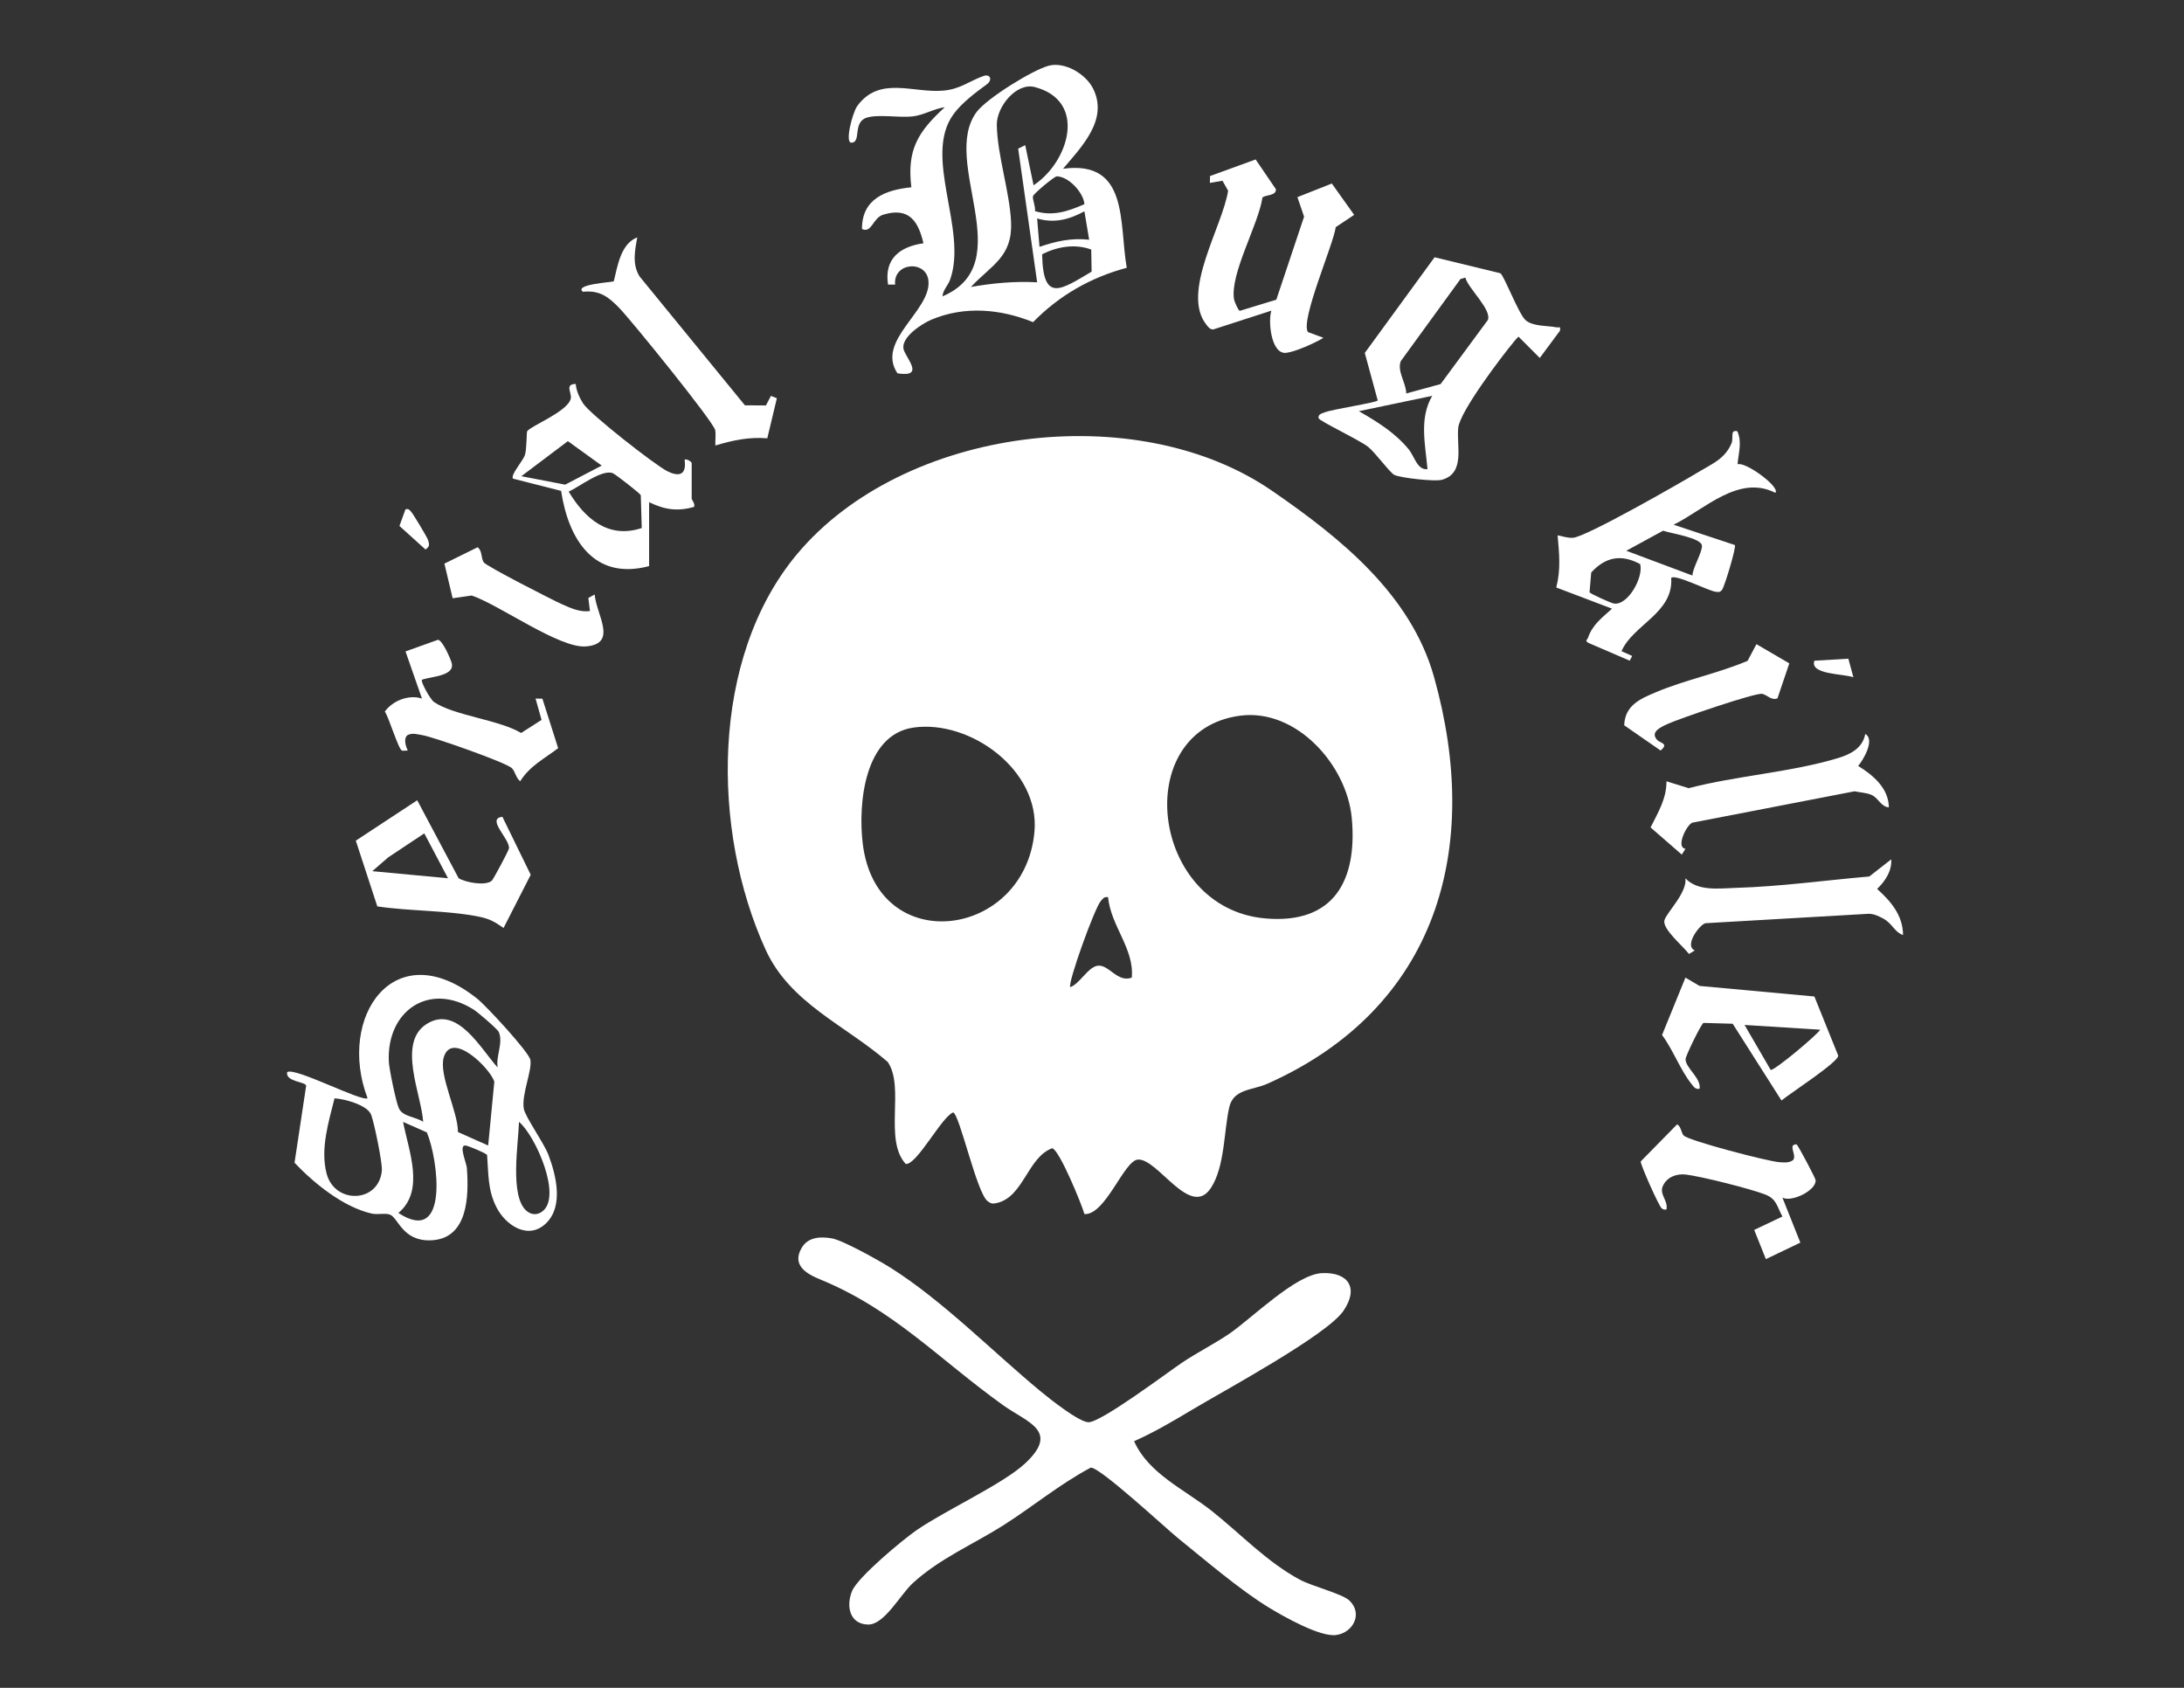
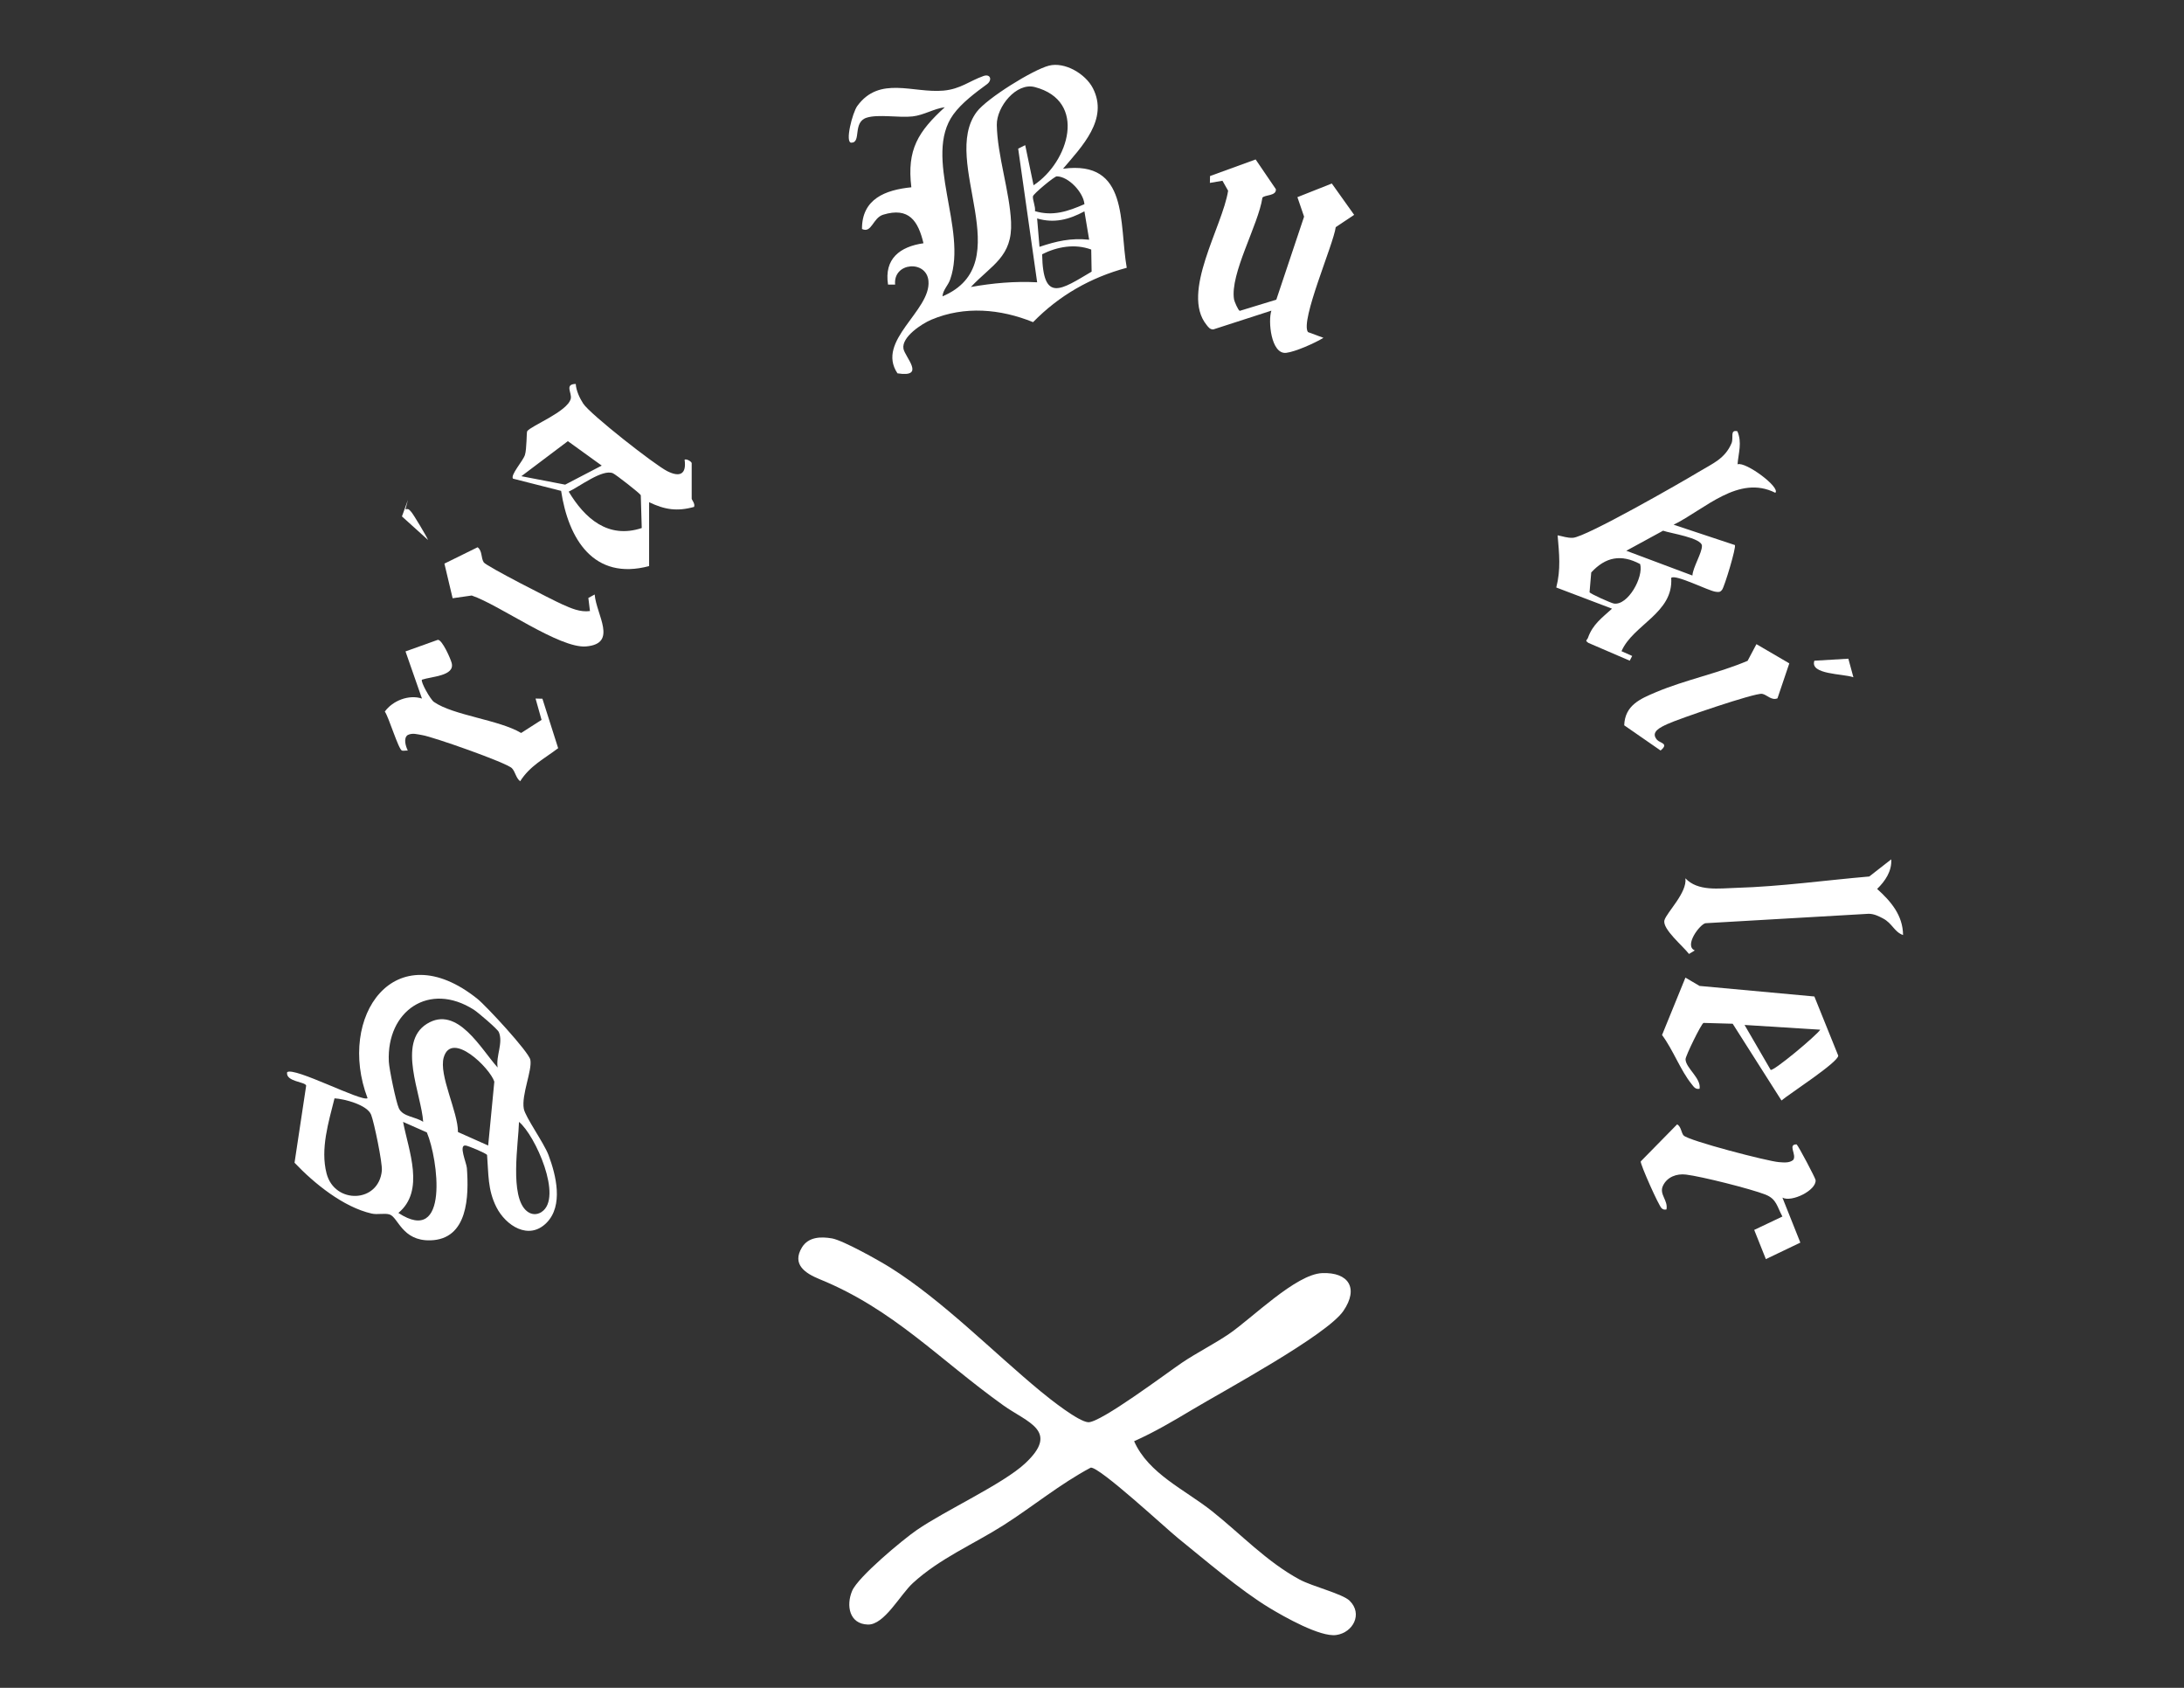
<svg xmlns="http://www.w3.org/2000/svg" id="Capa_1" version="1.1" viewBox="0 0 792 612">
  <rect x="0" y="0" width="792" height="612" fill="#333333" stroke="none" />
  <defs>
    <style>
      .st0 {
        fill: #fff;
      }
    </style>
  </defs>
  <path class="st0" d="M198.91,418.81c-1.69-4.45-8.42-13.79-8.96-16.78-.92-5.06,3.13-14.01,2.37-17.77-.58-2.87-16-19.52-19.15-22.05-30.1-24.14-51.08,6.5-39.88,35.99-2,1.47-26.7-11.52-29.17-9.42-.59,3.47,6.56,3.41,6.91,4.85l-4.22,27.97c7.08,7.48,17.69,16.09,27.96,18.43,2.15.49,4.74-.25,6.53.34,3.1,1.02,4.5,9.61,14.72,9.37,13.76-.33,14.03-16.04,13.29-26.21-.14-1.88-3.15-8.59-.42-8.17,1.07.17,7.34,2.76,7.74,3.43.56,6.89.17,12.55,3.38,18.91,3.39,6.71,11.75,12.17,18.19,5.68,6.18-6.23,3.45-17.31.71-24.56ZM138.48,424.37c-1.04,11.94-17.13,12.36-20.05,1.13-2.32-8.93.74-18.66,2.88-27.25,3.63.2,11.88,2.38,13.28,5.95,1.08,2.73,4.12,17.47,3.88,20.17ZM144.46,439.81c9.74-8.04,3.7-22.59,1.71-33.02l8.62,3.81c4.1,9.63,8.25,41.35-10.33,29.2ZM177.04,415.36l-10.97-4.89c.07-7.23-7.03-20.64-5.15-27.08,2.87-9.78,16.75,3.85,18.34,8.81l-2.23,23.16ZM180.47,387.07c-5.97-6.52-14.58-22.77-25.69-15.82-10.9,6.81-1.9,25.69-1.32,35.54-2.63-1.89-7.38-1.81-8.81-4.92-1.05-2.28-3.53-14.29-3.65-16.98-.84-18.35,14.64-29.09,30.84-18.77,1.44.92,8.55,6.96,9.05,8.1,1.68,3.92-1.13,8.67-.42,12.85ZM196.41,439.45c-1.77,1.17-3.77,1.02-5.39-.33-6.33-5.25-2.99-24.7-2.81-32.33,5.88,4.81,16.03,27.49,8.2,32.65Z" />
-   <path class="st0" d="M393.27,440.24c-1.05-3.68-9.14-23.4-11.71-23.89-8.96,3.28-10.4,17.85-20.24,19.89-1.47.3-1.98.2-3.19-.72-3.95-3-10.16-31.63-12.5-32.16-4.2,1.69-13.11,19.01-17.16,18.7-8.09-8.77-.25-27.9-6.55-37.01-15.47-13.39-35.4-21.27-44.26-40.66-19.7-43.12-20.16-105.73,11.35-143.43,38.55-46.14,123.07-56.91,172.31-22.98,24.71,17.02,50.25,37.47,58.69,67.4,17.6,62.43,1.09,120.17-60.37,147.56-5.45,2.43-12.28,1.84-13.84,8.46-1.98,8.42-1.57,21.58-6.68,29.35-7.46,11.34-19.31-10.89-26.51-10.29-5.04.42-11.69,20.17-19.34,19.76ZM449.68,259.51c-40.13,5.34-32.54,69.93,9.23,73.51,24.76,2.13,33.39-13.72,31.29-36.42-1.78-19.2-20.1-39.81-40.52-37.09ZM331.28,263.81c-17.83,2.54-20.15,27.59-18.43,41.98,4.99,41.77,58.72,34.69,62.28-4.15,2.06-22.42-23.38-40.75-43.86-37.83ZM401.83,325.33c-1.36-.3-1.77.42-2.57,1.28-2.28,2.47-12.17,30-11.14,31.31,3.38-1.13,6.38-7.22,9.91-7.75,4.03-.6,7.17,6.24,12.39,4.32,1-10.43-7.58-18.66-8.59-29.16Z" />
  <path class="st0" d="M411.28,522.58c5.17,11.77,18.49,17.6,28.24,25.35,10.48,8.33,19.84,18.37,31.8,24.82,4.56,2.46,15.53,5.15,18.09,7.65,4.87,4.76,1.28,11.57-4.83,12.44-5.82.83-18.95-6.63-24.32-9.88-10.43-6.32-23.34-17.38-33.08-25.25-4.39-3.55-28.41-25.86-31.63-25.56-11.15,5.93-20.91,14.03-31.52,20.8-10.98,7-23.11,12.02-32.99,21.06-4.61,4.22-10.34,15.2-16.3,15.04-6.75-.18-7.96-6.88-5.73-12.19,2.13-5.07,18.27-18.5,23.41-22.05,10.31-7.12,31.33-16.73,39.31-24.17,12.73-11.86.83-14.84-7.91-21.09-23.41-16.74-39.71-34.76-66.63-45.74-5.12-2.09-10.13-5.33-6.38-11.49,2.35-3.87,6.86-3.98,10.88-3.29s17.3,8.16,21.15,10.58c19.06,11.98,37.21,30.58,54.58,44.92,3.22,2.66,13.61,10.93,17.2,11.16,4.4.29,28.74-18.03,34.07-21.62s11.7-6.78,17.03-10.42c8.31-5.67,24.21-21.65,33.76-22.03s13.35,5.45,7.68,13.72c-6.05,8.84-43.52,29.04-55.01,35.92-6.72,4.03-13.7,8.13-20.87,11.31Z" />
  <path class="st0" d="M385.54,61.18c23.95-3.18,20.21,19.71,23.06,35.92-13.09,3.5-24.5,10.03-33.97,19.71-11.83-4.8-24.82-5.97-36.87-.9-3.43,1.44-10.88,6.28-10.13,10.53.53,3.05,8.25,10.56-2.17,8.93-7.94-11.82,12.17-22.65,11.24-33.47-.66-7.72-12.88-6.86-12.09,1.3h-2.57c-1.47-9.36,4.29-13.77,12.85-15-1.92-7.99-5.2-13.23-14.62-10.35-3.77,1.15-4.13,6.86-7.68,5.18-.05-10.91,8.47-14.17,17.9-15.12-1.68-13.76,2.53-20.23,12.13-29.03-4.04.55-7.57,2.86-11.67,3.33-4.89.56-12.49-.89-16.69.47-5.16,1.67-1.8,9.01-5.52,9.06-2.44.04.42-10.94,2.14-13.3,8.09-11.09,20.28-4.57,31.31-5.59,6.15-.57,9.38-3.5,14.46-5.29,2.53-.89,3.31,1.47,1.23,3-4.11,3.01-9.15,6.76-12.17,10.95-11.07,15.37,5.22,41.62-1.12,59.77-.8,2.31-2.64,3.81-2.81,6.18,28.23-11.99-1.01-48.98,12.42-66.9,3.68-4.91,20.37-15.26,26.17-16.75,5.78-1.48,13.26,2.96,15.94,8.14,5.82,11.28-4.01,21.21-10.78,29.2ZM371.78,52.63l3.03,14.55c12.84-8.46,19.59-30.6.45-35.61-6.7-1.76-13.88,7.15-13.78,13.72.17,10.99,4.67,24.18,5.17,35.21.56,12.64-7.03,15.53-14.57,23.56,7.97-1.42,15.9-2.13,24.03-1.7l-6.88-48.46,2.56-1.27ZM393.26,74.03c-.37-4.28-5.77-10.05-10.04-10.09-.87,0-8.47,6.34-8.63,7.22-.22,1.22,1,3.77.73,5.4,6.54,1.95,11.99.06,17.94-2.53ZM394.97,86.92l-1.72-10.29c-5.54,2.97-10.92,4.43-17.15,2.58l.86,10.29c6.16-2.06,11.36-3.27,18.01-2.58ZM395.71,90.48c-5.94-2.18-12.25-1.05-17.79,1.7.29,17.84,6.88,12.84,17.94,6.32l-.14-8.02Z" />
-   <path class="st0" d="M544.1,99.09c1.36.88,6.63,14.82,9.15,17.01,2.66,2.31,7.75,1.92,11.16,2.58,1.07.21,1.55-.64,1.29,1.24l-7.32,9.87-7.69-7.7c-.65.5-1.13,1.15-1.65,1.77-4.56,5.46-19.6,25.33-20.23,31.23-.7,6.54,2.68,16.56-5.98,18.89-2.58.69-14.7-.67-17.16-1.76-1.52-.67-6.86-8.04-9.54-10.19-3.01-2.43-17.7-9.37-17.94-10.37-.35-1.45,1.16-1.73,2.15-2.13,2.97-1.17,18.71-3.52,19.28-4.33l-4.7-17.23,25.31-34.69,23.86,5.8ZM531.38,100.65l-1.77.54-21.61,29.72c-1.5,3.58,1.93,7.98,1.96,11.76l12.46-3.41,17.14-23.24c1.45-3.79-7.14-11.4-8.18-15.37ZM519.38,143.53l-26.59,5.56c6.76,3.92,12.92,7.66,17.99,13.75,2.23,2.68,3.16,7.73,6.88,7.26-.76-8.97-3.1-18.34,1.72-26.57Z" />
  <path class="st0" d="M630.05,156.39c1.75,4.15.38,7.78.05,11.96,2.93-1.07,15.72,8.42,13.69,10.33-13.31-6.72-25.49,5.95-36.87,11.58l22.21,7.37c.56.79-3.75,15.09-4.64,16.22-.79,1-1.25.83-2.36.71-2.49-.28-14.64-6.51-16.09-5.02.89,12.76-13.86,16.94-18.02,26.58l3.87,1.72-.89,1.72-14.98-6.45c-1.43-.98-.49-.93-.17-1.83,1.76-4.95,5.06-7.22,8.73-10.58l-20.22-7.68c1.7-6.6,1.06-12.26.49-18.92,1.92.36,3.48,1,5.53.9,4.67-.23,39.21-20.01,45.66-23.91,4.98-3.01,9.51-4.73,11.89-10.41.81-1.93-.7-4.97,2.1-4.31ZM613.73,208.67c.19-2.98,3.51-8.22,3.46-10.75-.06-2.9-11.46-4.54-14.09-5.49l-13.34,7.27,23.97,8.98ZM594.77,204.52c-6.87-3.65-12.49-2.62-17.73,3.05l-.61,7.17c.36.62,7.81,3.94,8.83,4.1,5.04.81,10.83-9.53,9.52-14.32Z" />
  <path class="st0" d="M457.8,71.68c-1.47,9.86-11.83,27.62-10.29,36.9.12.71,1.52,4.02,2.08,4.13l13.25-4.05,10.07-30.1-2.42-7.07,12.48-4.95,8.1,11.37-6.68,4.45c-.83,6.29-12.95,33.93-10.08,38.05l5.62,2.08c-2.96,1.84-10.21,5.08-13.52,5.45-5.48.61-6.63-11.56-5.36-15.3l-21.06,6.81c-1.27.02-1.81-.85-2.5-1.71-9.35-11.69,5.86-35.58,7.87-48.58l-2.05-3.62-4.56.78.06-2.49,16.53-6.01,7.34,10.78c.24,2.5-3.97,1.99-4.87,3.06Z" />
  <path class="st0" d="M235.39,205.26c-20.13,5.35-29.28-9.87-31.91-27.27l-17.46-4.44c-.97-1.37,3.62-6.36,4.34-8.59.67-2.06.57-8.22.81-8.59,1.21-1.91,14.63-7.09,15.8-11.78.53-2.13-2.37-5.3,1.82-5.38.14,2.43,1.42,5.15,2.72,7.15,2.53,3.87,25.87,22.15,30.43,24.46s7.07,1.18,6.32-4.16c.8-.37,2.57.76,2.57,1.28v12.86c0,.44,1.35,1.85.86,3-6.17,1.72-10.68.99-16.3-1.71v23.15ZM189.06,172.67l15.89,3.06,13.26-6.91-12.28-8.86-16.87,12.71ZM232.72,191.45l-.35-11.9c-.32-.69-9.09-7.52-10.1-7.95-3.8-1.63-12.2,4.91-16.04,6.66,5.83,9.71,14.3,17.25,26.49,13.2Z" />
  <path class="st0" d="M616.33,394.78c-1.55.31-2.14-.76-2.94-1.76-3.96-4.9-6.76-12.53-10.67-17.73l8.48-20.81,5.12,3.01,41.64,3.83,8.64,21.41c.36,2.23-17.88,14-20.57,16.3l-17.69-27.83-10.58-.3c-.81.28-6.52,11.97-6.52,13.16,0,3.14,5.76,6.93,5.09,10.71ZM660.09,373.36l-27.45-1.72,9.46,16.28c.95.67,16.68-12.48,18-14.57Z" />
-   <path class="st0" d="M182.19,296.17l10.27,21.02-9.85,19.28c-3.19-2.18-4.9-3.27-8.79-4.06-11.55-2.36-25.19-1.99-36.99-3.76l-7.8-23.83,22.27-14.65,15.03,28.29c2.67,1.56,9.8,2.85,12.02.87.57-.51,6.17-10.97,6.23-11.73.3-3.48-8.39-10.78-2.39-11.43ZM153.87,302.17l-13.13,8.73-5.73,4.98,27.45,2.57-8.6-16.28Z" />
-   <path class="st0" d="M231.1,86.07c-.87,4.76-1.91,9.78.84,14.17l38.19,46.72,7.63.05,1.81-3.47,2.15.85-3.47,14.53c-6.69-.53-12.52.72-18.83,2.61-.11-1.8.24-3.74-.05-5.52-.49-2.94-30.37-39.75-34.69-44.22-3.96-4.1-7.13-6.63-13.31-6-3.34-2.73,10.66-3.44,11.21-3.79,1.36-5.52,2.54-13.67,8.51-15.92Z" />
-   <path class="st0" d="M684.97,292.73c-2.81-.15-3.81-3.39-6.23-4.48-1.79-.81-4.25-.9-6.2-1.33l-58.82,11.37c-2.16.81-6.12,9.07-2.51,9.45l-1.32,2.14-11.33-9.85c2.7-5.43,5.79-10.4,5.77-16.73l8.05,2.49c17.3-4.52,37.34-5.79,54.28-10.95,4.56-1.39,8.82-3.67,9.75-8.7,3.62,1.98-.65,9.34-2.57,11.58,5.47,3.4,11.03,8.05,11.13,15Z" />
  <path class="st0" d="M685.83,311.61c.28,4.26-2.22,7.9-5.11,10.71,4.99,4.5,9.34,9.55,9.4,16.72-3.23-1.14-3.84-4.21-7.27-6.02-1.65-.87-3.24-1.66-5.17-1.69l-59.21,3.42c-2.04.38-7.91,8.19-3.87,9.87l-2.11,1.28c-2.09-2.8-9.77-9.08-8.9-12.23.78-2.81,8.3-10,7.6-15.2,4.53,4.81,12.15,3.65,18.47,3.46,16-.47,32.32-2.75,48.21-4.12l7.94-6.2Z" />
  <path class="st0" d="M610.55,411.72c1.89,1.93,30.55,9.37,34.54,9.66,1.72.12,3.78.4,5.2-.8,1.37-1.87-2.13-5.65,1.22-5.64.6.42,6.82,12.21,6.89,12.94.36,3.73-8.7,8.16-12.03,6.37l6.5,16.31-12.5,5.99-4.23-10.59,10.23-4.86c-1.98-3.57-2.05-6.34-6.18-7.96-5.28-2.07-23.18-6.58-28.8-7.25-3.37-.4-6.85.84-8.36,4.1-1.43,3.09,1.95,5.23,1.29,8.55-.78.11-1.09.1-1.73-.41-1.06-.84-7.84-16.1-7.6-17.01l13.2-13.44c1.5.84,1.48,3.14,2.37,4.05Z" />
  <path class="st0" d="M153.02,246.43c-.62.68,3.04,7.18,4.34,8.09,6.99,4.88,23.63,6.47,31.62,11.25l7.41-4.74-2.18-7.74,2.49.06,5.71,17.94c-5.08,3.85-10.24,6.4-13.78,11.99-1.55-1.2-1.71-3.36-2.98-4.72-1.86-2-28.75-11.44-32.58-12.02-1.77-.27-3.48-.9-5.24-.01-1.62,1.13-.7,4.11.05,5.62-.67-.07-1.64.19-2.13,0-1.3-.54-4.76-12.13-6.2-14.14,2.86-3.98,8.79-6.28,13.47-4.71l-5.97-17.1,11.72-4.2c1.58-.1,4.64,6.87,5.03,8.42,1.18,4.69-7.22,4.84-10.78,6.03Z" />
  <path class="st0" d="M648.87,240.53l-4.29,12.68c-2.22.91-3.83-1.34-5.57-1.63-2.57-.43-30.49,9.13-34.41,10.98-2.38,1.12-6.26,2.81-3.68,5.71,1.07,1.2,4.43,1.25,1.27,3.86l-13.19-9.14c.27-7.3,5.85-9.62,11.67-12.07,10.39-4.37,22.57-6.84,33.08-11.31l3.2-6.04,11.93,6.97Z" />
  <path class="st0" d="M213.94,221.56l-.58-4.75,2.29-1.25c.59,7.37,8.51,17.82-3.1,18.83-9.61.84-31.51-15.11-41.49-18.46l-6.92.99-2.98-12.56,12.04-5.93c1.77,1.34,1.15,3.79,2.22,5.47.87,1.37,25.03,13.71,28.5,15.25,3.18,1.41,6.46,2.9,10.03,2.41Z" />
-   <path class="st0" d="M147.03,184.68c1.31-.31,1.37.2,2.08.91s5.78,9.19,6.11,10.2c.56,1.7.63,2.34-.91,3.46l-9.46-8.54,2.18-6.01Z" />
+   <path class="st0" d="M147.03,184.68c1.31-.31,1.37.2,2.08.91s5.78,9.19,6.11,10.2l-9.46-8.54,2.18-6.01Z" />
  <path class="st0" d="M670.28,238.83l1.83,6.74c-3.76-1.34-15.88-.92-14.15-6l12.32-.73Z" />
</svg>